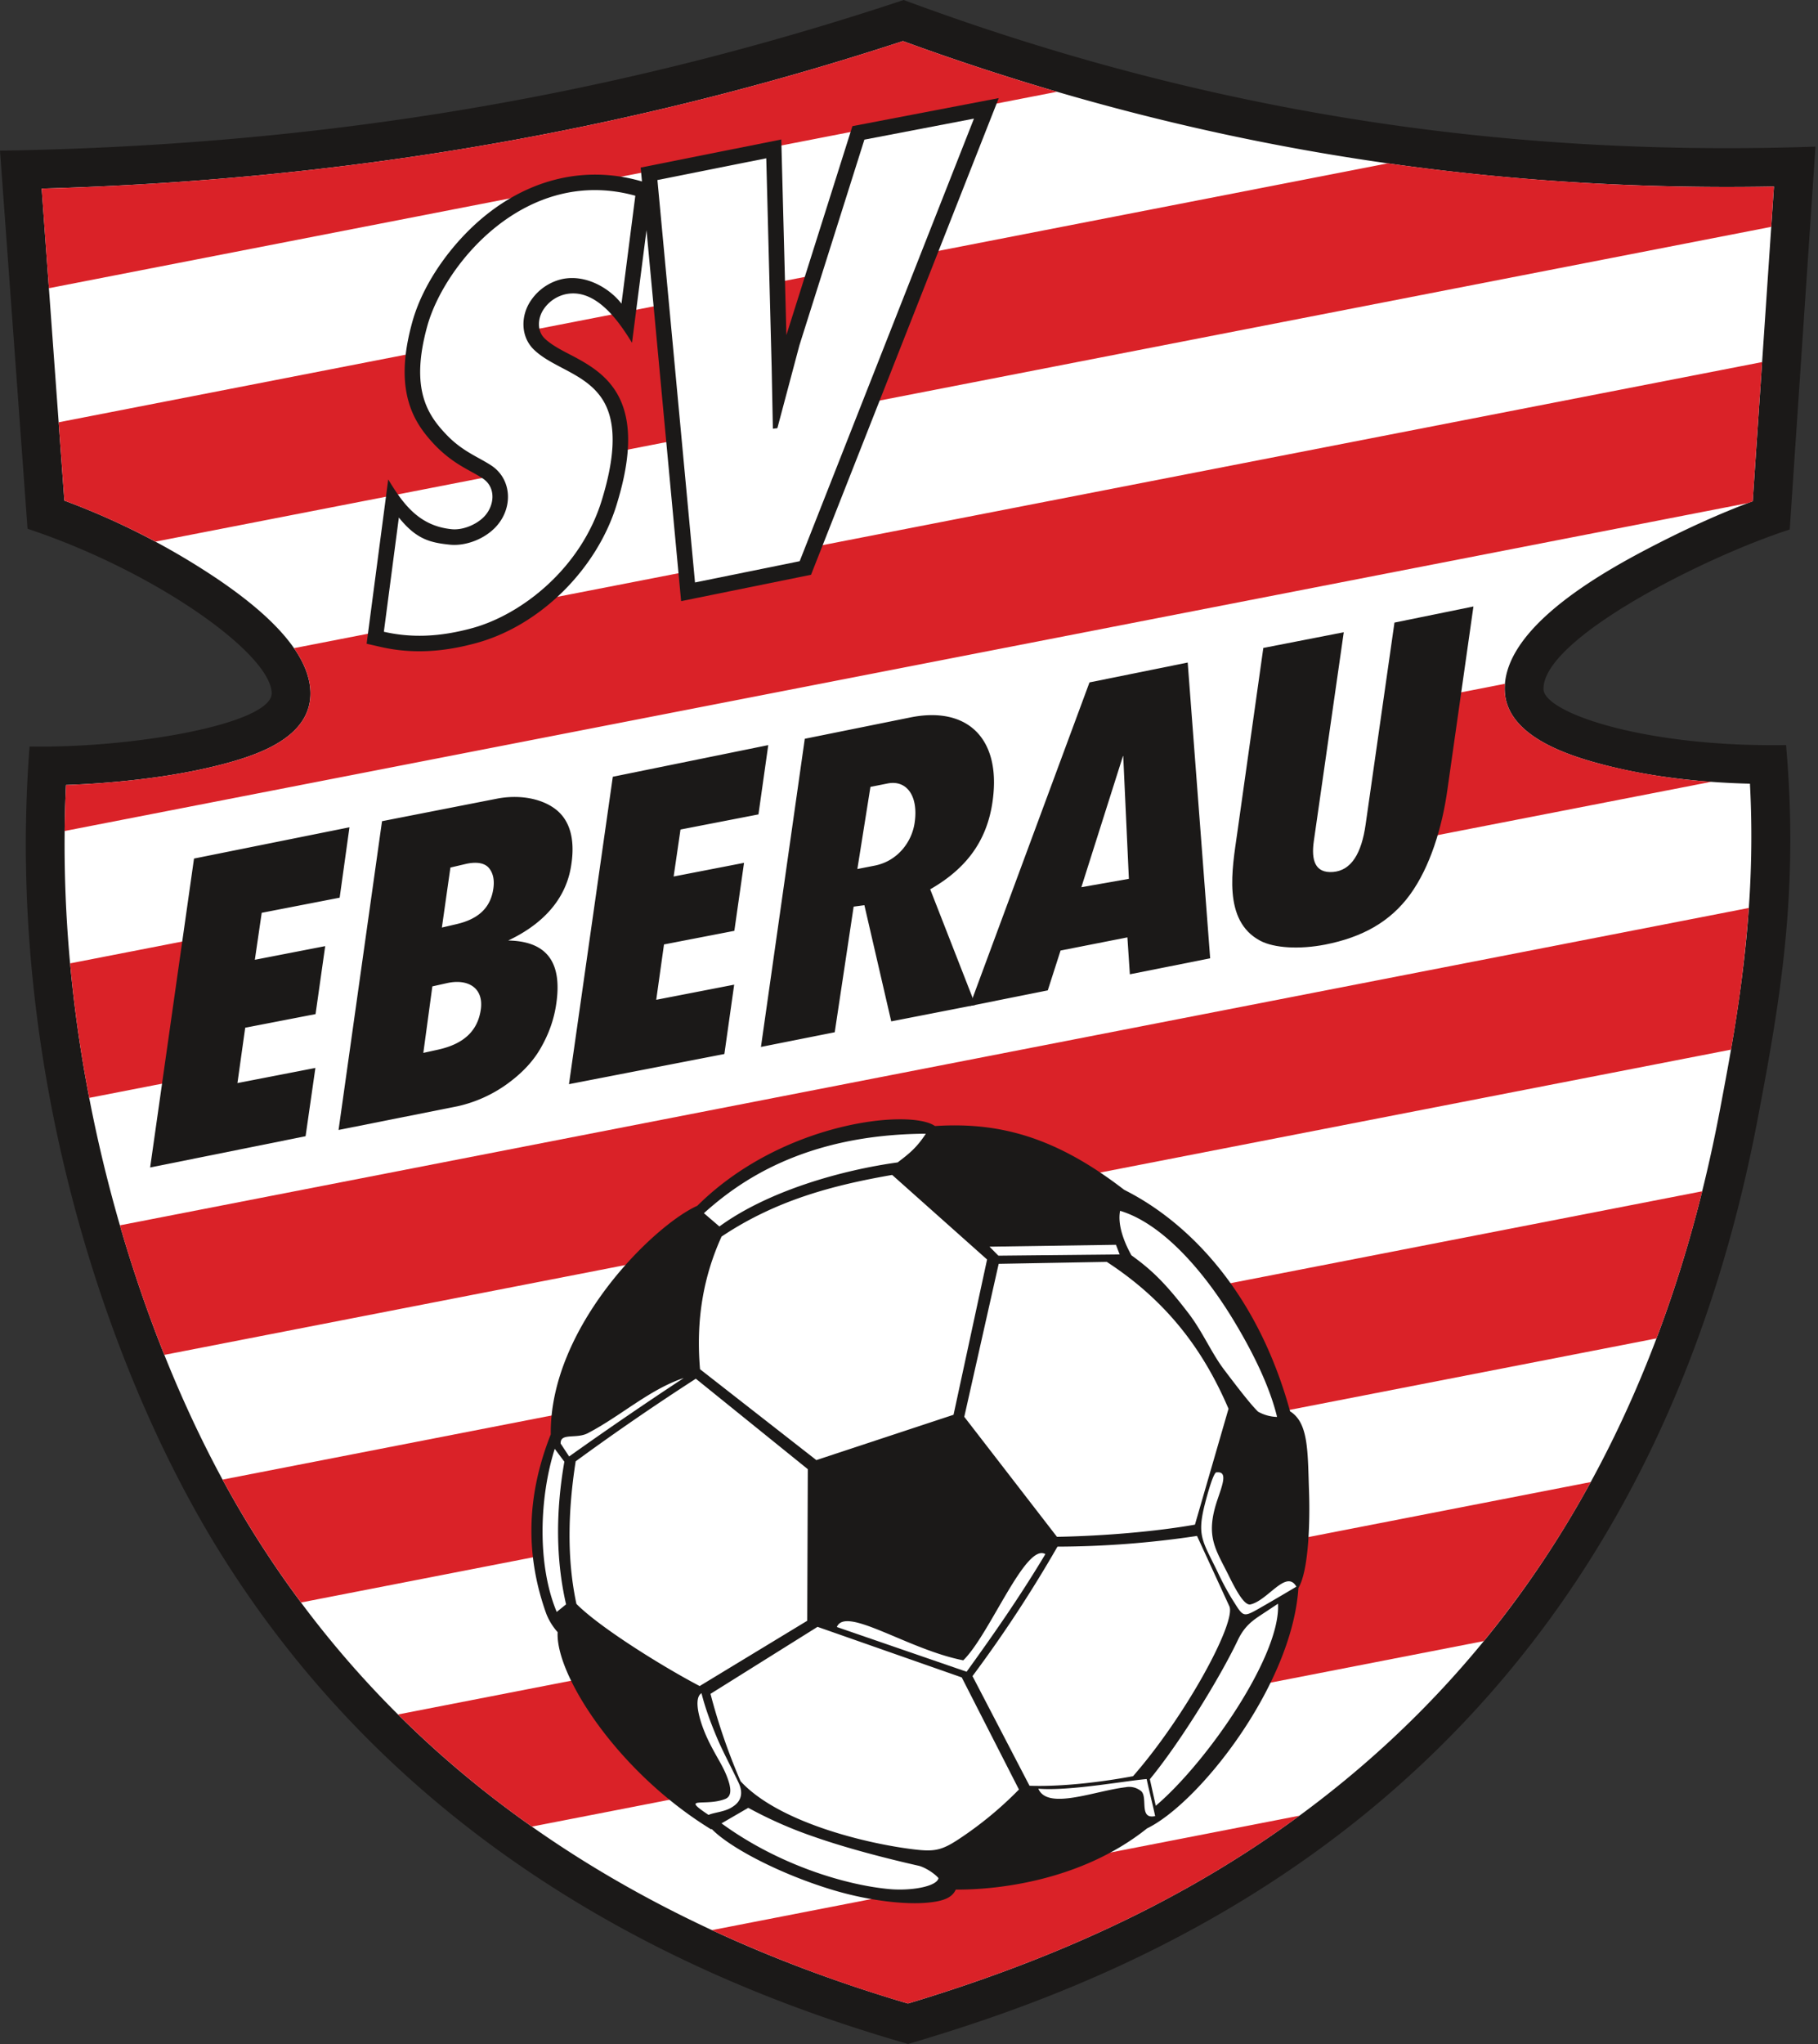
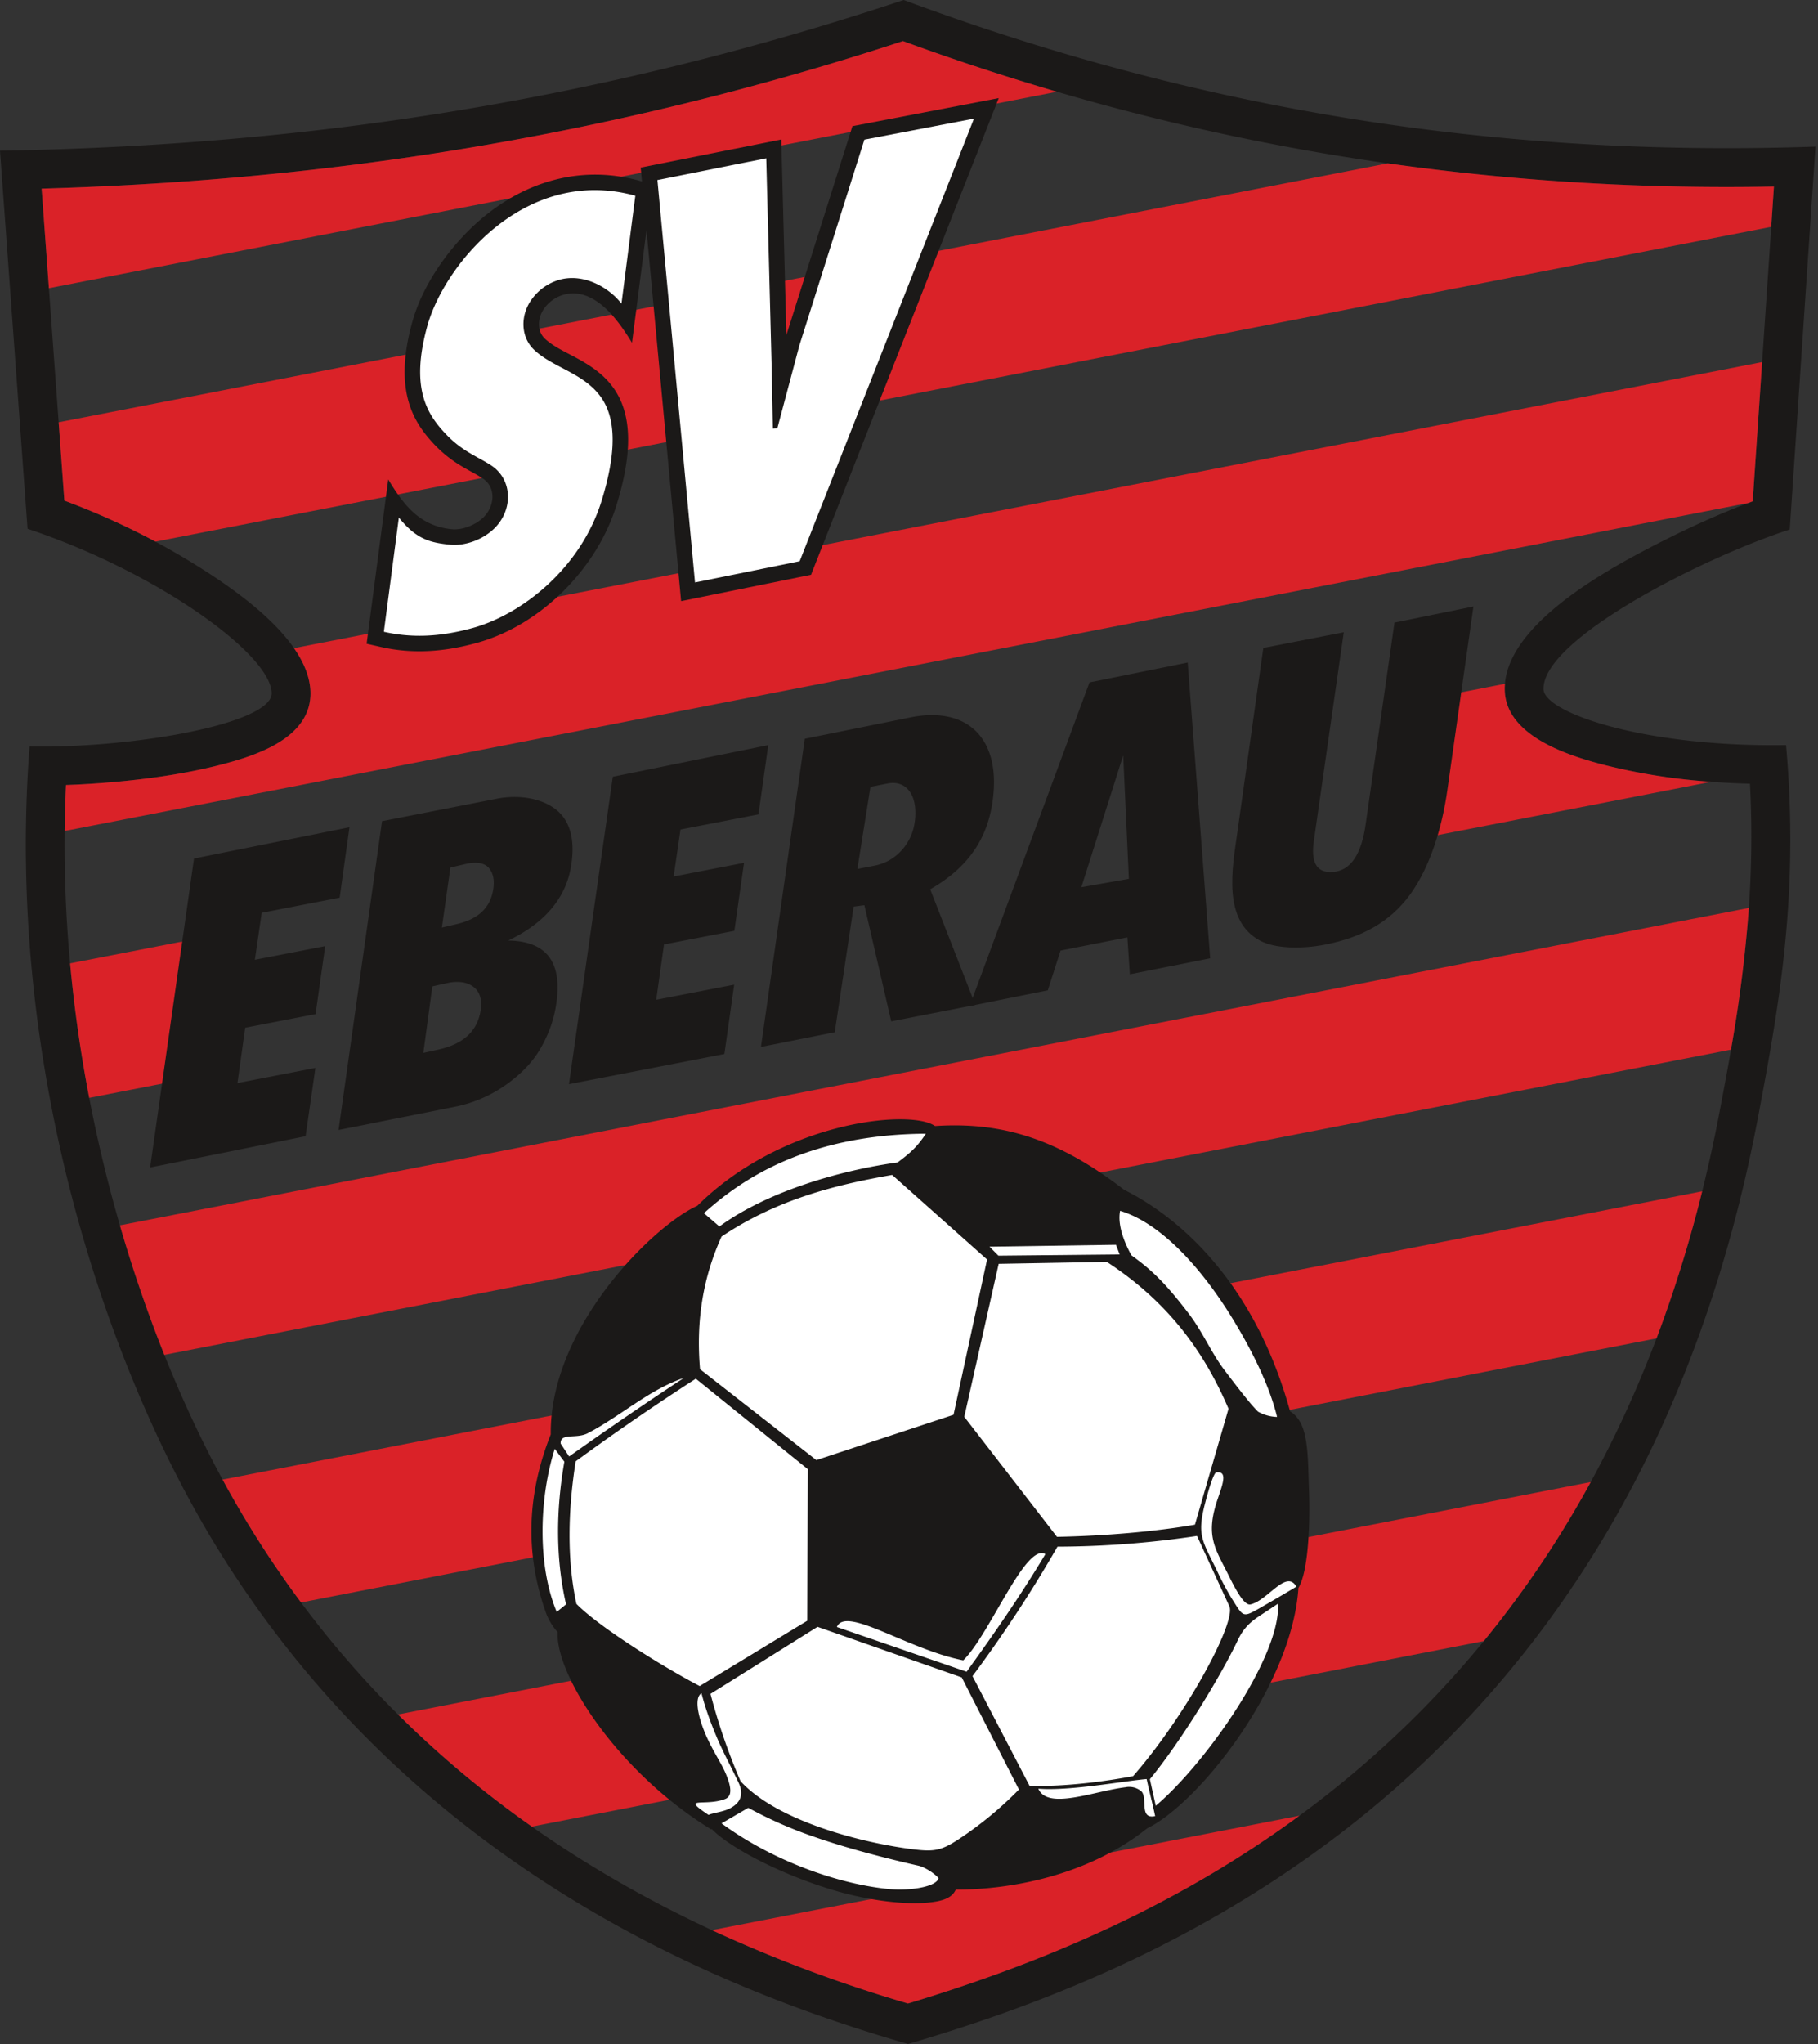
<svg xmlns="http://www.w3.org/2000/svg" width="445" height="500" fill="none">
  <rect width="100%" height="100%" fill="#333333" stroke="none" />
-   <path fill="#fff" fill-rule="evenodd" d="M432.76 191.48c1.29 24.1-1.2 46.87-5.5 70.56q-.94 5.19-1.93 10.36c-12.41 65.54-41.36 123.83-93.48 166.65-32.2 26.45-68.63 43.33-108.32 55.3l-1.27.38-1.26-.37C153.4 474.43 95.82 437.64 58.1 377c-16.13-25.94-27.86-55.79-35.56-85.3-8.46-32.46-12.42-66.36-10.8-99.89l.19-4.08 4.08-.13q4.1-.15 8.19-.45c10.14-.75 20.63-2.12 30.44-4.83 6-1.65 17.13-5.06 16.92-12.94-.25-9.18-13.58-19.13-20.46-23.85a172 172 0 0 0-36.9-18.92l-2.66-.99-6.1-83.78 4.63-.13c71.87-2.03 141.19-13.5 209.57-35.86l1.46-.48 1.44.52A582 582 0 0 0 328.5 33.78a589 589 0 0 0 105.63 7.43l4.82-.1-5.7 84.67-2.69 1a210 210 0 0 0-22.81 10.16c-10.04 5.14-35.25 18.57-35 31.74.15 8.26 14.16 12.34 20.48 14.01 11.37 3 23.47 4.3 35.22 4.6l4.09.1z" clip-rule="evenodd" />
  <path fill="#1b1918" fill-rule="evenodd" d="M0 36.86C75.72 35.63 147.28 24.55 221.2 0c71.59 26.57 143.99 38.59 223.18 35.87l-6.3 93.66c-20.58 6.61-60.5 26.64-60.27 39.04.11 5.77 24.67 14.26 59.37 13.69 3.22 36.35-1.59 63.19-6.87 91.08C398.8 439.64 277.17 483.81 222.28 500c-45.8-13.16-120.27-42.82-168.48-120.33C25.46 334.1 1.24 259.73 7.24 182.61c25.52.46 59.46-5.6 59.26-13.1-.26-9.64-28.52-29.8-59.76-40.16zm10.2 9.27 5.55 76.33a178 178 0 0 1 37.85 19.42c8.36 5.72 22.09 16.22 22.38 27.38.3 10.63-11.8 15.03-20.16 17.33-9.97 2.75-20.99 4.21-31.3 4.98q-4.16.3-8.36.45c-1.6 33.07 2.33 66.58 10.67 98.56 7.55 28.94 19.2 58.63 35.03 84.08 37.24 59.87 94.07 95.89 160.39 115.44 39.15-11.8 74.88-28.26 106.8-54.48 51.27-42.12 79.7-99.47 91.93-164.04q.98-5.16 1.93-10.34c4.35-24 6.7-45.66 5.43-69.53-12.16-.3-24.75-1.7-36.24-4.74-8.72-2.3-23.57-7.1-23.78-18.22-.3-15.8 25.38-29.6 37.4-35.76 7.4-3.78 15.35-7.43 23.3-10.37l5.2-76.99c-73.78 1.33-143.72-10.21-213.2-35.58C151.82 32.7 82.66 44.1 10.2 46.13" clip-rule="evenodd" />
  <path fill="#da2228" fill-rule="evenodd" d="m71.96 158.55 359.36-69.98-2.3 34.06-1.11.42-412.08 80.23q.06-5.63.33-11.25 4.2-.15 8.37-.46c10.3-.77 21.33-2.23 31.3-4.98 8.35-2.3 20.44-6.7 20.16-17.33-.1-3.7-1.67-7.31-4.03-10.71m-54.8 77.11 32.5-6.33-3.99 34.59-23.83 4.64a336 336 0 0 1-4.68-32.9m333.47-64.93 17.74-3.46q-.06.74-.05 1.48c.21 11.11 15.06 15.91 23.78 18.22a148 148 0 0 0 26.8 4.27l-72.26 14.07zM29.35 299.74l398.72-77.64a341 341 0 0 1-4.37 34.66L40.23 331.43a339 339 0 0 1-10.88-31.69m25.13 62.2 362.17-70.53a319 319 0 0 1-11.18 35.99L73.69 392a249 249 0 0 1-19.21-30.06m42.94 57.45 291.95-56.85a252 252 0 0 1-26.17 38.9l-233.01 45.38a252 252 0 0 1-32.77-27.43m76.83 52.76 143.83-28c-29.07 21.35-61.1 35.48-95.83 45.95a347 347 0 0 1-48-17.95M14.36 103.3l325.33-63.34a596 596 0 0 0 94.52 5.67l-.66 9.86-395.48 77a185 185 0 0 0-22.32-10.03zm244.37-80.85L11.97 70.5l-1.78-24.36c72.47-2.05 141.62-13.44 210.83-36.09q18.81 6.88 37.7 12.4" clip-rule="evenodd" />
  <path fill="#1b1918" fill-rule="evenodd" d="m89.74 157.47 5.29-40.19c3.65 6.03 7.54 11.36 15.49 12.17 2.67.28 5.87-1.02 7.8-2.88 2.72-2.65 3.26-7.31-.2-9.56-1.6-1.05-3.37-1.91-5.02-2.9a31 31 0 0 1-6.44-5.02c-3.15-3.27-5.47-6.57-6.7-11.02-1.75-6.3-.74-13.19.98-19.37 2.76-9.94 10.26-19.97 18.27-26.3 10.77-8.53 23.9-11.9 37.3-8.19l3.18.88-4.99 38.77c-2.96-4.83-8.76-13.63-16.42-11.85a8.8 8.8 0 0 0-5.19 3.61c-1.46 2.12-1.74 5.27.24 7.18 2 1.93 5.25 3.4 7.71 4.73 3.79 2.05 7.15 4.32 9.55 8 5.24 8.05 2.97 19.39.33 27.98-4.77 15.52-18.53 29.47-34.3 33.78-7.83 2.15-15.55 2.77-23.5.95z" clip-rule="evenodd" />
  <path fill="#fff" fill-rule="evenodd" d="M93.96 154.54c6.8 1.55 13.74 1.27 21.67-.9 12.16-3.34 26.58-14.69 31.66-31.24 2.72-8.87 4.26-18.44.12-24.79-4.12-6.32-12.12-7.63-16.72-12.08-3.33-3.22-3.25-8.4-.71-12.06a12.6 12.6 0 0 1 7.44-5.16c5.8-1.34 11.72 2.11 14.7 5.97l3.39-26.4c-26.82-7.41-46.73 16.8-50.91 31.84-4.3 15.49.08 21.85 4.8 26.74 3.84 3.97 7.62 5.3 10.8 7.37 5.33 3.48 5.43 10.94.76 15.47-2.93 2.84-7.3 4.3-10.83 3.94-4.92-.5-8.25-1.36-12.5-6.64z" clip-rule="evenodd" />
  <path fill="#1b1918" fill-rule="evenodd" d="m192.49 81.96 16.16-51.1L244.47 24l-45.95 116.6-31.8 6.45-9.9-106.06 34.42-6.87z" clip-rule="evenodd" />
  <path fill="#fff" fill-rule="evenodd" d="m211.58 34.16-15.9 50.3-5.4 20.28-1.1.13-.3-15.09-1.32-51.06-26.64 5.32 9.2 98.44 25.62-5.2L238.4 29.02z" clip-rule="evenodd" />
  <path fill="#1b1918" fill-rule="evenodd" d="m36.75 285.59 10.74-75.57 38.05-7.65-2.4 17.22-19.08 3.7-1.68 11.49 17.22-3.34-2.36 16.63-17.22 3.33-1.9 13.54 19.08-3.7-2.4 16.7zm102.52-20.38 10.73-75.2 38.05-7.74-2.4 16.95-19.08 3.7-1.68 11.49 17.23-3.34-2.37 16.63-17.22 3.33-1.9 13.54 19.08-3.7-2.4 16.96zm-45.76-64.33 28.08-5.5c5.3-1.04 10.61-.15 14.1 2.35 4.7 3.36 4.97 9.39 4 14.67-1.56 8.48-7.8 14.14-15.3 17.67 10.47.18 13.05 6.47 11.79 15.33-.56 4-1.86 7.57-3.88 11.07s-4.87 6.3-8.18 8.7a33 33 0 0 1-12.11 5.44l-29.14 5.8zm14.65 26.02 3.64-.85c5.25-1.23 8.28-3.94 8.96-8.69q.45-3.15-1.06-5c-1-1.22-2.97-1.66-5.82-.99l-3.63.85zm-4.54 30.66 3.64-.8c6.16-1.37 9.67-4.5 10.43-9.83.75-5.37-3.25-7.55-8.22-6.45l-3.64.81zm82.64-1.46 10.73-75.38 25.84-5.22c13.42-2.71 21.54 4.54 20.36 18.46-.87 10.3-5.6 17.92-15.5 23.58l11.06 28.29-20.6 4.02-6.57-28.42-2.63.35-4.63 30.73zm23.6-43.52 4.24-.83c5.51-1.08 9.03-5.65 9.76-10.36 1.03-6.71-1.95-10.64-6.57-9.74l-4.23.84z" clip-rule="evenodd" />
  <path fill="#1b1918" fill-rule="evenodd" d="m237.35 246.09 29.33-79.16 24.04-4.86 5.5 72.35-19.66 3.91-.6-9.03-16.36 3.22-3.13 9.74zm37.58-61.32-10.24 32.26 11.63-2.05zm34.3-26.27 19.69-3.84-7.33 51.1c-.66 4.63.27 7.9 4.72 7.54 4.48-.37 6.96-4.57 7.96-11.61l7.06-49.39 19.33-3.94-6.4 45.01c-1.26 8.94-4.16 18.67-9.14 25.5-4.83 6.6-11.61 10.4-20.76 12.2-6.18 1.2-12.45.89-15.92-.96-9.24-4.93-6.82-17.65-5.61-26.22z" clip-rule="evenodd" />
  <path fill="#fff" fill-rule="evenodd" d="m174.08 446.02.35-.2.69.71c5.91 6.12 21.04 12.16 29.14 14.6 6.7 2.01 16 3.75 23 3 .93-.1 4.82-.55 4.87-1.95l.04-1.24 1.24.02c15.9.15 34.04-4.7 46.57-14.69l.1-.09.13-.06c10.4-5.04 22.25-21.32 27.66-31.22 4.35-7.98 8.08-17.4 8.68-26.54l.02-.3.16-.27c2.59-4.33 2.6-17.84 2.41-23.15-.15-4.36.2-14.17-2.96-17.47a6 6 0 0 0-1.07-.86l-.42-.26-.13-.48c-4.21-15.29-11.55-29.68-22.87-40.93-5.47-5.43-10.51-8.91-17.2-12.52l-.08-.05-.08-.06c-14.16-10.91-27.48-16.45-45.37-15.3l-.37.02-.6-.33-.03-.02c-4.54-2.83-17.8-.46-22.63.78-12.5 3.2-24.57 9.58-33.77 18.69l-.16.16-.22.1c-5.16 2.3-11.23 7.88-15.1 11.94-6.18 6.5-11.7 14.22-15.38 22.43-2.86 6.4-4.7 13.34-4.63 20.38v.25l-.09.24c-5.67 14.31-6.28 28.46-1.09 42.96.45 1.23 1.6 3.12 2.5 4.06l.4.4-.04.55c-.36 6.65 5.95 16.78 9.7 21.91a98 98 0 0 0 26.63 24.8" clip-rule="evenodd" />
  <path fill="#1b1918" fill-rule="evenodd" d="m236.03 346.58 22.69 29.36c11.56-.22 24.1-1.28 33.77-2.98l8.22-28.35c-5.64-13.16-14.13-25.73-29.8-35.93l-26.46.48zm22.81 31.76a317 317 0 0 1-20.8 31.67L252 436.83c8.97.3 19.25-1.2 25.34-2.34 12.96-14.8 25.34-37.75 23.57-41.58L293 375.72a234 234 0 0 1-34.15 2.62m-23.44 31.99-35.3-12.37-26.2 16.39a148 148 0 0 0 7.36 21.37c9.06 9.88 30.14 15.17 42.3 16.66 5.06.62 6.86.3 11.01-2.42a90 90 0 0 0 14.83-12.21zm6.2-102.23-23.23-20.69c-14.5 2.52-28.44 6.17-41.76 15.08-4.5 9.9-6.3 20.53-5.27 32.45l28.47 22.23 33.58-11.09zm-71.29 29.16a608 608 0 0 0-29.41 20.21c-1.89 12.13-2.17 23.9.18 34.87 5.73 5.81 21.3 15.46 30.17 20.1l26.33-15.97.14-37.08zm49.4-52.91c-13.8 1.9-31.7 6.97-43.63 15.67l-3.79-3.25c8.46-7.6 24.46-19.27 54.32-19.44-2.19 3.35-3.99 4.82-6.9 7.02m-81.58 73.21c-2.12 12.2-2.11 23.87.42 34.9l-2.29 1.85c-4.85-11.6-4.23-28.1-.48-39.9zm143.32 77.67 1.44 6.5c12.56-10.66 30.67-36.83 29.92-49.43l-3.81 2.52c-2.21 1.46-4.3 2.8-5.99 6.32-4.32 9.1-14.08 25-21.56 34.09m-.69 12.03c-16.91 13.5-38.54 15.05-46.82 14.97-.89 2-3.05 2.8-6.55 3.16-5.85.63-15-.5-23.5-3.05-12.88-3.87-25.24-10.34-29.68-14.92l-.15.08c-23.01-14.1-38.14-37.87-37.57-48.24a15 15 0 0 1-2.79-4.52c-4.77-13.31-5.28-27.75 1.1-43.86-.29-26.33 25.3-51.2 35.87-55.92 20.7-20.52 51.56-23.65 57.96-19.65l.25.14c15.7-1.01 29.48 2.66 46.22 15.56 3.46 1.87 29.6 14.03 40.67 54.23 4.55 2.82 4.3 9.9 4.63 19.36.28 7.54-.07 19.64-2.59 23.84-1.56 23.91-24.39 52.7-37.05 58.82m31.82-100.65c-1.79-7.43-5.86-15.62-10.08-22.7-7.94-13.37-18.25-24.7-28.34-27.72-.68 3.48 1.03 7.75 2.77 10.88 4.73 3.43 8.06 6.45 13.97 14.18 3.45 4.5 5.59 9.67 8.72 13.8 3.89 5.14 6.65 8.66 8.31 10.27a10 10 0 0 0 4.65 1.29m-129.43 95.62-6.55 3.8c13.77 10.06 30.14 15.07 41.09 16.08 5.22.48 11.6-.6 12.02-2.68-.81-1-3.02-2.52-4.74-3-8.32-1.88-17.9-4.38-25.66-7.1a103 103 0 0 1-16.16-7.1" clip-rule="evenodd" />
  <path fill="#fff" fill-rule="evenodd" d="M255.88 380.17c-6.42 10.72-13.05 20.14-19.28 28.77L204.84 398c2.18-5.25 17.34 5.49 30.94 8.15 6.49-6.3 15.24-28.86 20.1-25.98m-118.65-27.05 2.08 3.16a934 934 0 0 1 28.05-19.19c-8.4 2.8-15.37 9.27-23.49 13.5-2.81 1.47-6.75-.18-6.64 2.53m136.83-46.26-.9-2.36-30.96.46 2.18 2.2zM177.5 440.07c1.73-.68 1.53-2.78.3-5.83-.96-2.38-2.26-4.24-3.93-7.5-2.6-5.04-4.32-11.27-2.16-12.55.9 3.6 2.22 7.12 3.56 10.35 1.51 3.68 3.45 7.18 5.51 11.53 1.84 3.9-.85 5.53-1.63 6.02-1.79 1.14-4.27 1.24-5.72 1.87-7.07-4.71-.81-1.97 4.08-3.89m105.24 4.18c-.6-2.9-1.47-6.16-2.08-9.06-5.66.49-18.86 2.97-26.51 2.36 2.25 5.31 13.7.56 21.31-.35a4.6 4.6 0 0 1 3.66.8c2.08 1.26-.57 7.17 3.62 6.25m15.11-84.08c-.72-.4-2.22 5-2.85 7.42-2.13 8.15-.68 9.25 3.04 16.97a67 67 0 0 0 3.47 6.5c2.79 4.38 2.57 4.75 6.68 2.4q4-2.28 9.12-5.33c-2.47-4.34-6.96 3.36-11.22 4.34-1.34.31-3.12-2.55-5.26-6.89-3.28-6.66-5.87-9.66-2.88-18.6 1.26-3.74 2.62-7.08-.1-6.81" clip-rule="evenodd" />
</svg>